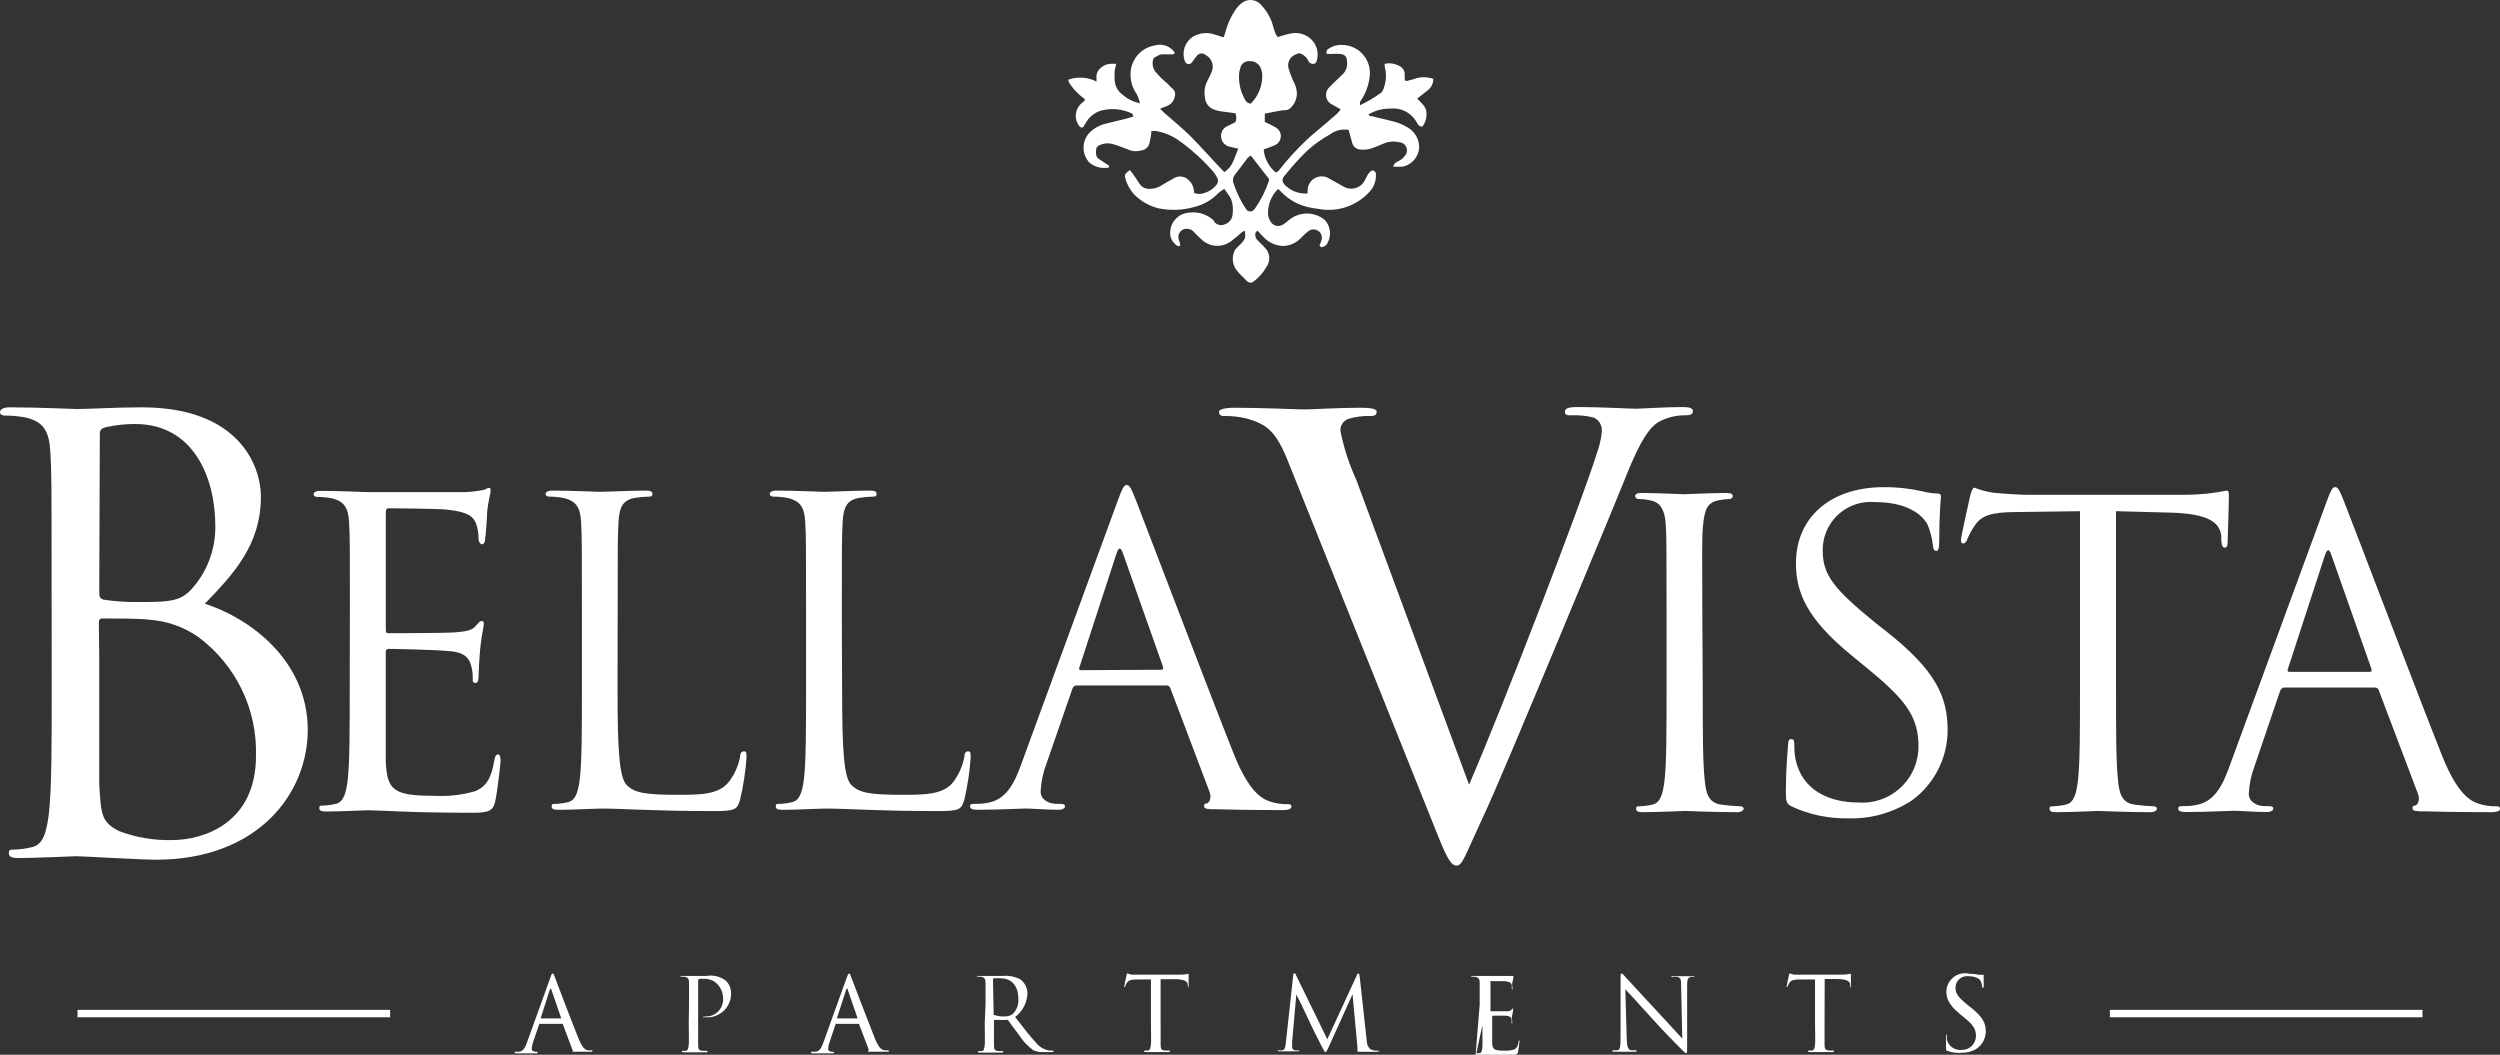
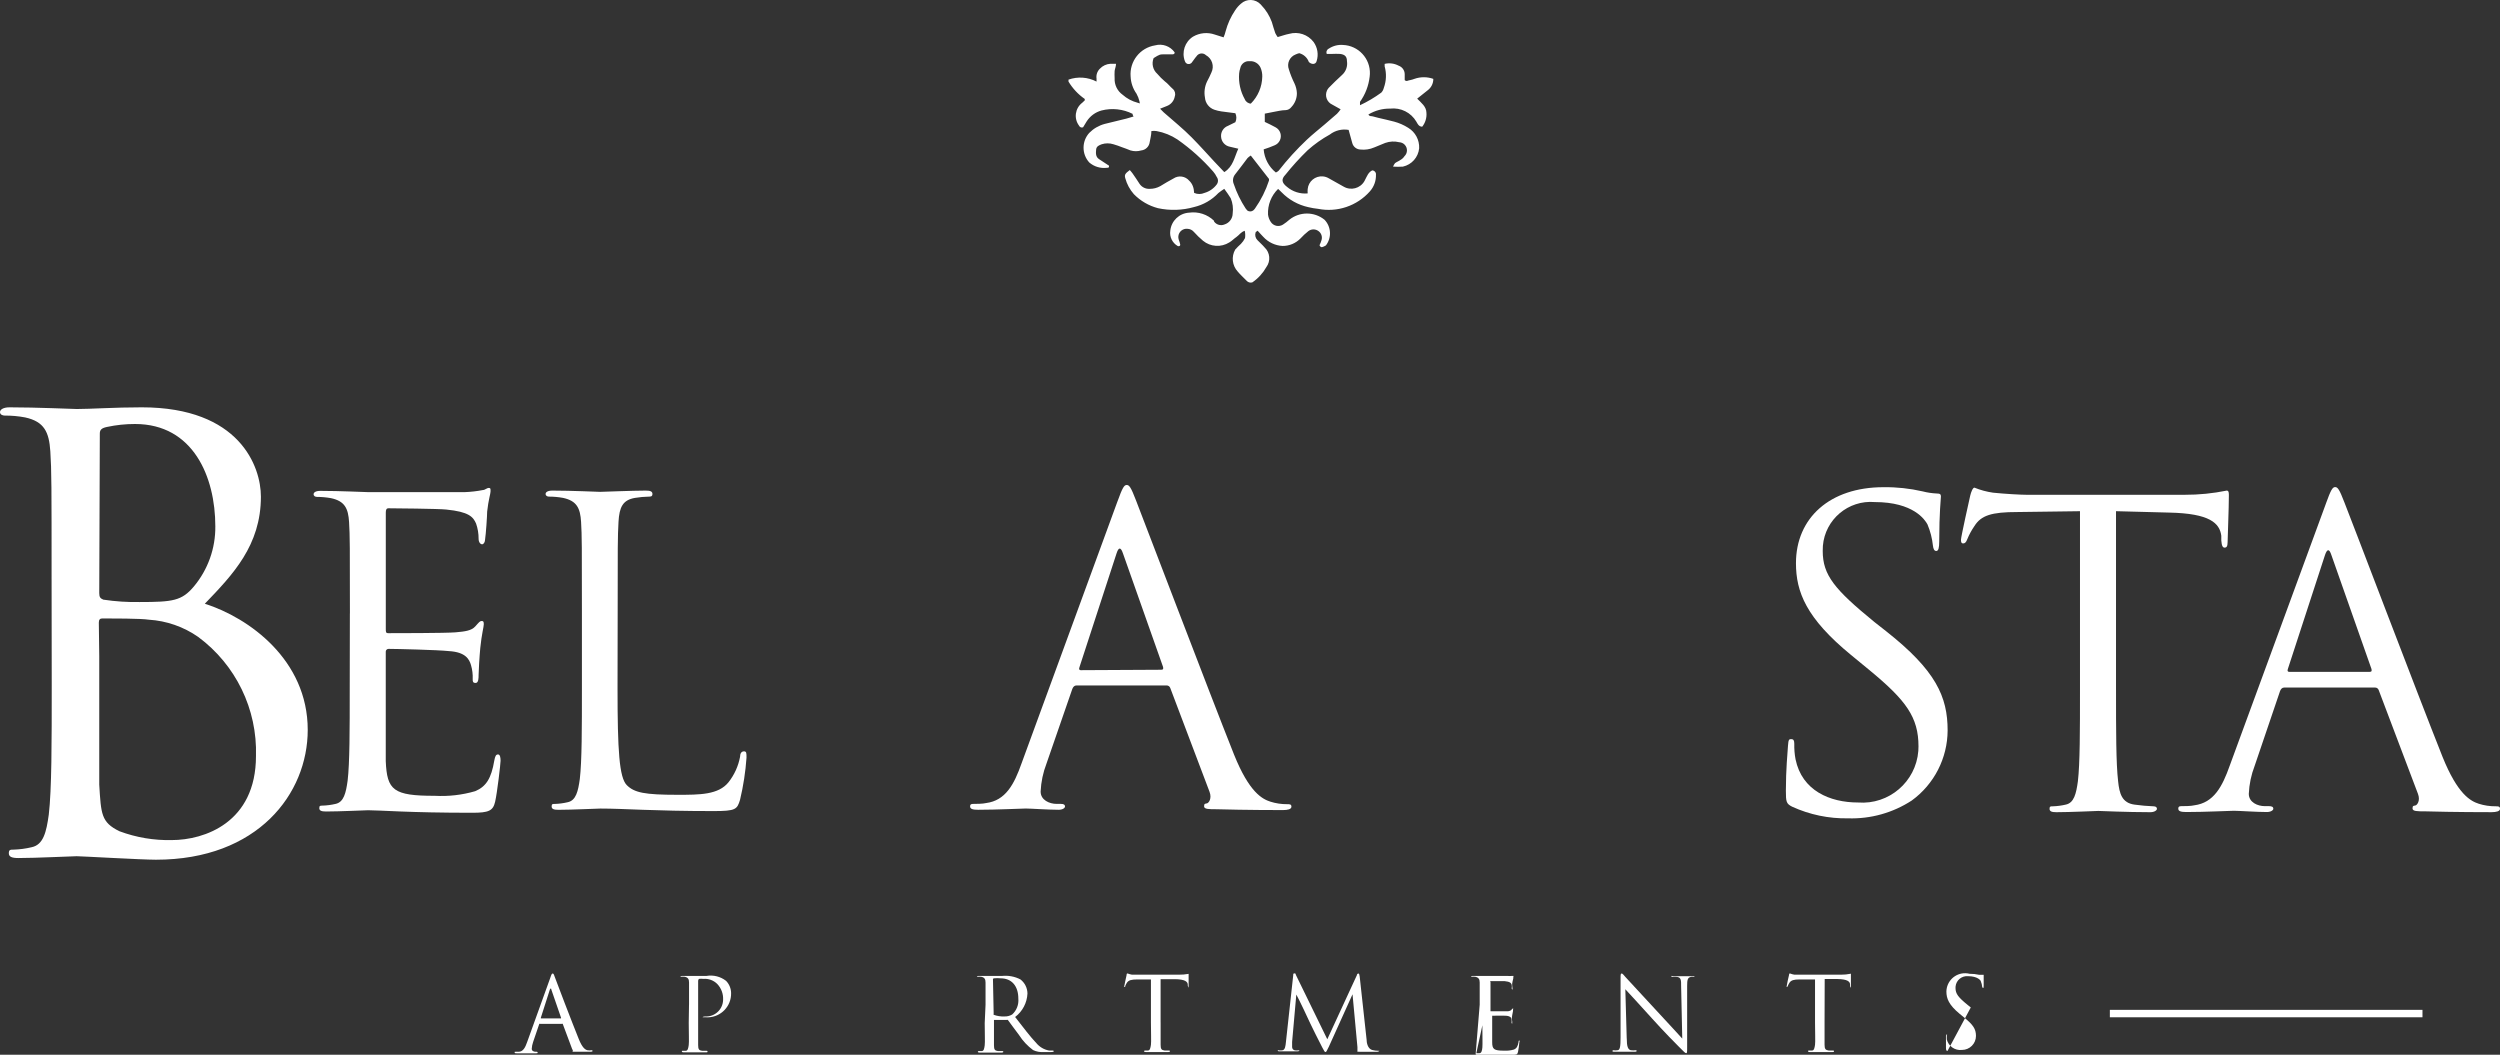
<svg xmlns="http://www.w3.org/2000/svg" id="Layer_1" viewBox="0 0 2000 843.77">
  <rect x="0" y="0" width="2000" height="843.77" fill="#333333" stroke="none" />
  <defs>
    <style>
      .cls-1 {
        fill: #fff;
      }
    </style>
  </defs>
  <path class="cls-1" d="M911.57,81.03c-.51-2.11-1.3-4.15-2.36-6.06-2.86-4.01-4.5-8.76-4.71-13.68-1.03-12.19,7.54-23.11,19.63-25.01,5.86-1.59,12.08.65,15.59,5.61,0,1.68-1.35,1.57-2.24,1.57h-5.83c-3.7,0-3.93,0-8.75,3.03-1.77,4.38-.61,9.41,2.92,12.56,1.85,2.18,3.87,4.21,6.06,6.06,2.36,1.68,4.15,4.15,6.39,6.06,1.69,1.48,2.31,3.83,1.57,5.94-.58,3.45-2.92,6.34-6.17,7.63l-5.61,2.24,2.92,2.92c7.63,6.73,15.59,13.12,22.43,20.08,6.84,6.95,11.89,12.67,17.83,19.07l8.19,8.64c7.07-4.37,8.07-11.89,11.22-18.73l-6.73-1.57c-3.98-.73-6.92-4.14-7.07-8.19-.24-3.74,1.99-7.2,5.5-8.52l5.94-2.92c1.06-2.28,1.06-4.9,0-7.18l-11.22-1.46c-1.91-.28-3.78-.73-5.61-1.35-4.23-1.46-7.18-5.3-7.51-9.76-.8-4.33-.21-8.81,1.68-12.79,1.23-2.36,2.47-4.71,3.48-7.18,2.5-5.06.57-11.19-4.37-13.91-1.97-1.88-5.09-1.81-6.98.16-.25.26-.46.54-.65.85-1.35,1.46-2.24,3.14-3.48,4.6-.89,1.49-2.82,1.97-4.31,1.07-.69-.42-1.2-1.08-1.41-1.86-2.76-7.26-.04-15.45,6.5-19.63,5.27-3.08,11.62-3.69,17.38-1.68l7.07,2.24c.71-1.63,1.27-3.32,1.68-5.05,1.58-5.87,4.11-11.44,7.51-16.49,1.29-2.02,2.88-3.84,4.71-5.38,4.55-4.2,11.65-3.91,15.85.65.14.15.28.31.41.48,3.7,3.86,6.56,8.44,8.41,13.46.9,3.03,1.79,6.06,2.8,8.97.55,1.1,1.19,2.14,1.91,3.14,3.25-.9,6.17-2.02,9.2-2.58,7.22-2.04,14.96.54,19.51,6.5,3.19,4.41,4.11,10.06,2.47,15.25-.27,1.52-1.73,2.54-3.25,2.27-.04,0-.07-.01-.11-.02-1.13-.15-2.17-.71-2.92-1.57-1.26-3.42-4.11-6.01-7.63-6.95-1,.24-1.98.57-2.92,1.01-4.8,1.83-7.21,7.2-5.38,12,1.19,3.85,2.69,7.6,4.49,11.22,1.14,2.43,1.79,5.06,1.91,7.74.04,4.18-1.58,8.21-4.49,11.22-1.05,1.37-2.65,2.23-4.37,2.36-3.36,0-6.73.9-9.98,1.46l-6.84,1.35v6.62c2.92,1.46,5.83,2.69,8.52,4.26,3.91,2.01,5.45,6.81,3.44,10.72-.88,1.7-2.33,3.03-4.11,3.74-2.86,1.24-5.78,2.32-8.75,3.25.57,7.25,4.1,13.94,9.76,18.51.83-.35,1.59-.85,2.24-1.46,6.85-8.77,14.35-17.02,22.43-24.67,4.6-4.37,9.53-8.19,14.36-12.34l9.87-8.52c1.07-1.11,2.05-2.31,2.92-3.59l-6.62-3.7c-4.3-1.91-6.24-6.95-4.33-11.25.38-.85.89-1.64,1.53-2.32,3.36-3.44,6.84-6.8,10.43-10.09,3.2-2.78,4.73-7.03,4.04-11.22,0-3.7-1.79-5.27-5.5-5.72-2.17-.11-4.34-.11-6.5,0h-4.15c-.7-1.64.05-3.54,1.68-4.26,3.31-2.19,7.26-3.22,11.22-2.92,12.38.45,22.05,10.85,21.6,23.23-.03.71-.08,1.41-.18,2.11-.82,7.28-3.48,14.23-7.74,20.19v2.69c6-2.8,11.71-6.18,17.05-10.09,1-1.07,1.69-2.39,2.02-3.81,2.01-5.51,2.25-11.51.67-17.16v-2.02c3.79-.91,7.78-.39,11.22,1.46,2.85,1.02,4.77,3.7,4.82,6.73v4.82c1.68,1.46,2.92,0,4.26,0,1.19-.23,2.35-.57,3.48-1.01,4.89-1.75,10.25-1.75,15.14,0,.05,3.63-1.67,7.06-4.6,9.2l-8.3,6.62c3.25,3.36,7.29,6.28,7.4,11.22.35,4.03-.85,8.05-3.36,11.22-2.8,0-3.81-2.47-4.71-4.04-4.3-7.33-12.53-11.42-20.97-10.43-6.12-.1-12.15,1.54-17.38,4.71.9,1.79,2.58,1.12,3.7,1.57l4.26,1.12c4.26,1.01,8.52,1.91,12.67,3.03,3.97,1.07,7.75,2.73,11.22,4.93,5.69,3.44,9.05,9.73,8.75,16.37-.7,7.2-5.95,13.12-13.01,14.69-2.61.17-5.24.17-7.85,0,.36-1.01.9-1.96,1.57-2.8,1.35-1.01,3.03-1.57,4.37-2.58,1.27-.7,2.35-1.7,3.14-2.92,2.61-2.47,2.71-6.59.24-9.2-1.15-1.21-2.72-1.93-4.39-2.02-3.71-.92-7.61-.72-11.22.56l-8.75,3.59c-3.52,1.54-7.39,2.12-11.22,1.68-3.03-.14-5.61-2.23-6.39-5.16-1.01-3.48-1.91-6.95-2.92-10.54-5.31-.92-10.76.42-15.03,3.7-6.36,3.51-12.3,7.73-17.72,12.56-6.35,6.16-12.31,12.71-17.83,19.63-3.48,3.59-2.92,6.39,1.23,9.65,4.6,3.92,10.58,5.82,16.6,5.27-.11-1.16-.11-2.32,0-3.48.58-6.17,6.05-10.7,12.21-10.12,1.63.15,3.2.66,4.61,1.48,3.93,2.36,8.07,4.37,12,6.73,5.79,3.35,13.2,1.38,16.55-4.41.22-.39.43-.79.61-1.2,1.46-2.69,2.47-5.83,5.61-7.4,1.67-.01,3.04,1.34,3.05,3.01,0,.12,0,.24-.02.36.17,4.9-1.56,9.68-4.82,13.35-10.35,11.72-26.16,17.06-41.5,14.02-2.64-.28-5.27-.72-7.85-1.35-8.11-1.79-15.52-5.93-21.31-11.89-.79-.9-1.68-1.57-2.8-2.69-5.51,5.37-8.45,12.84-8.07,20.52.26,2.13,1.03,4.17,2.24,5.94,2.1,3.21,6.39,4.16,9.65,2.13,1.82-1.17,3.54-2.49,5.16-3.93,8.22-6.62,19.93-6.62,28.15,0,5.38,5.63,5.85,14.34,1.12,20.52-1,.66-2.1,1.15-3.25,1.46-.79,0-2.02-1.01-1.79-1.79.64-1.3,1.16-2.65,1.57-4.04.75-2.64-.24-5.47-2.47-7.07-2.39-1.79-5.68-1.79-8.07,0-2.29,1.8-4.43,3.79-6.39,5.94-3.78,3.85-8.96,6-14.36,5.94-5.88-.32-11.4-2.94-15.36-7.29-1.46-1.35-2.58-2.92-3.93-4.26s-.9,0-1.35,0-.9.56-.9.9c-.64,2.15-.04,4.49,1.57,6.06,1.79,1.91,3.93,3.7,5.61,5.72,4.45,4.13,5.08,10.94,1.46,15.81-2.76,4.88-6.59,9.06-11.22,12.22-1.66.51-3.47-.02-4.6-1.35-2.36-2.47-4.93-4.71-7.07-7.29-4.43-4.81-5.25-11.92-2.02-17.61,1.45-1.62,2.98-3.15,4.6-4.6,1.32-1.35,2.42-2.9,3.25-4.6.29-1.94.21-3.92-.22-5.83-3.14,1.01-4.49,3.48-6.62,4.93s-3.59,3.14-5.72,4.37c-6.58,4.14-15.08,3.6-21.08-1.35-2.59-2.18-5.03-4.54-7.29-7.07-1.3-1.51-3.17-2.41-5.16-2.47-3.64-.37-6.88,2.28-7.25,5.92-.09.92,0,1.84.29,2.71.51,1.31.93,2.66,1.23,4.04,0,0,0,.9-.67,1.12-.42.22-.92.22-1.35,0-4.34-2.49-6.7-7.39-5.94-12.34.81-7.82,7.18-13.9,15.03-14.36,7.3-1.03,14.67,1.37,19.96,6.5v.56c1.9,2.67,5.4,3.65,8.41,2.36,3.83-1.21,6.45-4.73,6.5-8.75.57-4.14.03-8.36-1.57-12.22-1.46-2.47-3.25-4.82-5.16-7.51-1.63,1.04-3.2,2.16-4.71,3.36-5.26,5.57-12.05,9.47-19.51,11.22-9.39,2.65-19.29,2.96-28.82.9-7.33-1.92-13.99-5.8-19.29-11.22-3.22-3.64-5.56-7.98-6.84-12.67-.9-2.92,0-3.93,3.59-6.62.67.9,1.57,1.68,2.13,2.58,2.02,2.8,3.81,5.61,5.72,8.52,1.81,2.64,4.88,4.13,8.07,3.93,2.94.03,5.84-.71,8.41-2.13,3.48-2.13,7.07-4.26,10.65-6.17,4.03-2.68,9.44-1.91,12.56,1.79q3.7,3.48,3.93,9.76c2.64,1.18,5.66,1.18,8.3,0,3.9-1.12,7.32-3.48,9.76-6.73,1.35-1.79,1.35-4.26,0-6.06-.74-1.54-1.68-2.98-2.8-4.26-8.46-9.68-18.07-18.3-28.6-25.68-5.06-3.35-10.74-5.64-16.71-6.73-1.37-.22-2.78-.22-4.15,0,0,3.25-.9,6.06-1.35,8.86-.45,3.5-3.23,6.23-6.73,6.62-2.82.84-5.82.84-8.64,0-2.24-1.01-4.49-1.68-6.84-2.58-2.24-.9-4.52-1.69-6.84-2.36-3.03-.96-6.28-.96-9.31,0-2.02.79-4.26,1.57-4.49,4.26s-.56,5.83,2.47,7.74l7.85,5.16c0,1.35,0,1.68-1.68,1.68-5.1.64-10.24-.91-14.13-4.26-6.09-6.71-6.09-16.95,0-23.66,3.39-3.45,7.66-5.93,12.34-7.18l17.38-4.26,5.72-1.68c-.79-1.12-.79-1.91-.79-2.13-7.67-3.85-16.47-4.81-24.79-2.69-4.97,1.34-9.25,4.51-12,8.86-1.01,1.57-1.91,3.25-2.8,4.6-1.25.53-2.7-.05-3.24-1.31,0-.01-.01-.03-.02-.04-4.3-5.77-3.15-13.92,2.58-18.28l2.02-1.91v-1.12c-5.27-3.66-9.7-8.4-13.01-13.91-.04-.52-.04-1.05,0-1.57,7.37-2.62,15.5-2.05,22.43,1.57.07-.78.07-1.57,0-2.36-.44-2.93.56-5.9,2.69-7.96,2.21-2.33,5.21-3.73,8.41-3.93h4.49c0,2.13-.9,3.93-1.12,5.72-.11,1.94-.11,3.89,0,5.83-.28,5.21,2.14,10.21,6.39,13.23,3.44,3.05,7.55,5.25,12,6.39l1.79.56-.34-1.79ZM1000.62,124.43c-.93.57-1.8,1.25-2.58,2.02-3.48,4.49-6.62,8.97-10.09,13.23-1.67,2.19-2.02,5.11-.9,7.63,2.31,6.84,5.48,13.36,9.42,19.4l1.35,1.68c1.41,1.01,3.3,1.01,4.71,0,.54-.47,1.03-.99,1.46-1.57,4.83-6.88,8.61-14.44,11.22-22.43v-1.23l-14.58-18.73ZM1000.62,82.93c5.75-5.75,9.05-13.51,9.2-21.65.06-2.42-.4-4.83-1.35-7.07-1.51-3.43-5.01-5.54-8.75-5.27-3.58-.35-6.84,2.08-7.51,5.61-.47,1.38-.77,2.81-.9,4.26-.57,7.13.99,14.28,4.49,20.52.81,2.1,2.8,3.51,5.05,3.59h-.22Z" />
  <path class="cls-1" d="M440.31,781.97c.9-2.69,1.23-3.14,1.79-3.14s.79,0,1.79,2.92,14.02,36.9,19.07,49.35c2.92,7.29,5.27,8.64,6.95,9.08,1.11.2,2.25.2,3.36,0,0,0,.79,0,.79.56s-.79.67-1.68.67h-15.25.56c.56,0,1.01-.9,0-2.24l-7.51-20.08c-.24-.14-.54-.14-.79,0h-17.16c-.25-.12-.54-.12-.79,0l-4.93,14.47c-.63,1.77-1.01,3.62-1.12,5.5,0,1.68,1.68,2.36,3.14,2.36h.79s.79,0,.79.56,0,.67-1.23.67h-15.59c-1.12,0-1.57,0-1.57-.67s0-.56.79-.56h2.36c3.7,0,5.38-3.59,6.84-7.74l18.62-51.7ZM448.83,814.72v-.56l-7.74-22.43c0-1.23-.79-1.23-1.23,0l-7.18,22.43v.56h16.15Z" />
  <path class="cls-1" d="M551.23,803.73v-17.72c0-2.69-.79-4.04-3.48-4.6-.93-.11-1.87-.11-2.8,0h-.67s0-.67,1.35-.67h19.51c5.55-.95,11.25.47,15.7,3.93,2.56,2.61,4,6.11,4.04,9.76.27,10.46-8,19.16-18.47,19.43-.54.01-1.07,0-1.61-.03h-2.69s0-.67,2.24-.67c7.49.31,13.81-5.51,14.12-13,0-.12,0-.23.01-.35.24-4.64-1.42-9.18-4.6-12.56-2.93-2.99-7.04-4.51-11.22-4.15-1.15-.15-2.32-.15-3.48,0,0,0-.67.79-.67,1.57v51.37c0,3.36.67,4.26,3.14,4.6h3.7s.67,0,.67.56,0,.67-1.35.67h-17.83c-.9,0-1.35-.22-1.35-.67,0-.67,0-.56.67-.56h2.47c1.57,0,2.02-2.13,2.36-4.6s0-9.87,0-17.72l.22-14.58Z" />
-   <path class="cls-1" d="M677.4,781.97c1.01-2.69,1.35-3.14,1.79-3.14s.79,0,1.79,2.92,14.13,36.9,19.07,49.35c2.92,7.29,5.38,8.64,7.07,9.08,1.08.19,2.18.19,3.25,0,0,0,.79,0,.79.56s-.67.67-1.57.67h-15.36s1.01-.9.56-2.24l-7.63-20.08h-17.72c-.28-.14-.61-.14-.9,0l-4.82,14.47c-.71,1.75-1.13,3.61-1.23,5.5,0,1.68,1.79,2.36,3.14,2.36h.79s.9,0,.9.56-.56.67-1.23.67h-15.7c-1.01,0-1.57,0-1.57-.67s0-.56.79-.56h2.36c3.81,0,5.38-3.59,6.84-7.74l18.62-51.7ZM685.92,814.72v-.56l-7.74-22.43c0-1.23-.9-1.23-1.23,0l-7.29,22.43v.56h16.26Z" />
  <path class="cls-1" d="M788.43,803.73v-17.72c0-2.69-.79-4.04-3.48-4.6-.93-.12-1.87-.12-2.8,0h-.67s0-.67,1.35-.67h18.84c5.07-.52,10.17.45,14.69,2.8,3.48,2.69,5.54,6.82,5.61,11.22-.32,7.44-3.94,14.34-9.87,18.84,6.73,8.64,12.22,15.93,17.05,20.97,2.55,3.05,6.08,5.11,9.98,5.83h3.14c.36-.01.68.22.79.56,0,0,0,.67-2.02.67h-5.83c-3,.26-6.02-.28-8.75-1.57-4.43-3.29-8.24-7.35-11.22-12-3.48-4.49-7.29-9.98-8.97-12.11-.32-.14-.69-.14-1.01,0h-10.09v20.3c0,3.36.67,4.26,3.14,4.6h3.7c.33,0,.62.23.67.56,0,0,0,.67-1.35.67h-17.72c-.9,0-1.35-.22-1.35-.67.06-.33.34-.57.67-.56h2.47c1.68,0,2.02-2.13,2.36-4.6s0-9.87,0-17.72l.67-14.8ZM794.93,810.8c-.14.32-.14.69,0,1.01,2.76,1.03,5.7,1.49,8.64,1.35,2.16.08,4.31-.46,6.17-1.57,3.54-3.22,5.37-7.91,4.93-12.67,0-10.21-5.38-16.26-14.13-16.26-1.83-.19-3.67-.19-5.5,0-.45.11-.74.55-.67,1.01l.56,27.14Z" />
  <path class="cls-1" d="M928.5,818.09v17.72c0,3.36.67,4.26,3.14,4.6h3.7c.33,0,.62.23.67.56,0,0,0,.67-1.35.67h-18.06c-.9,0-1.35-.22-1.35-.67.06-.33.34-.57.67-.56h2.47c1.57,0,2.02-2.13,2.36-4.6s0-9.87,0-17.72v-34.54h-10.77c-5.05,0-7.07.67-8.41,2.58-.53.81-.99,1.68-1.35,2.58,0,.67,0,.79-.79.79s0,0,0-.67,1.68-7.85,1.79-8.52,0-1.57.79-1.57c1.16.45,2.36.79,3.59,1.01h37.23c2.71.04,5.41-.19,8.07-.67v11.1l-.67-1.46v-.9c0-2.47-2.24-4.37-10.09-4.49h-11.66v34.77Z" />
  <path class="cls-1" d="M1093.25,831.32c0,2.92.9,7.51,4.37,8.64,1.72.47,3.49.7,5.27.67h.67s-.67.79-1.68.79h-13.68c-3.03,0-2.24,0-2.24-.79s0,0,0,0v-2.92l-3.93-42.28h0l-18.95,41.94c-1.79,3.59-2.02,4.26-2.69,4.26s-1.01-.79-2.58-3.7-9.2-18.17-9.53-19.07-9.87-21.08-11.22-23.22h0l-3.36,37.91v4.15c.02,1.25.91,2.32,2.13,2.58,1.01.12,2.02.12,3.03,0h.67s0,.79-1.46.79h-14.47c-.79,0-1.35,0-1.35-.79s0,0,.79,0c.82.09,1.65.09,2.47,0,2.69,0,2.92-3.7,3.25-6.73l5.83-53.38c0-.9,0-1.46.9-1.46s.9,0,1.23,1.23l25.12,51.48,23.66-51.25c0-.79.67-1.35,1.23-1.35s.79.67,1.01,2.24l5.5,50.24Z" />
  <path class="cls-1" d="M1183.76,803.73v-17.72c0-2.69-.9-4.04-3.59-4.6-.93-.12-1.87-.12-2.8,0h-.56s0-.67,1.23-.67h28.04c1.16.12,2.32.12,3.48,0h1.12c.34,0,0,0,0,.79s0,1.57-.67,3.81,0,4.49,0,5.38v.9s-.67,0-.67-1.01c.18-.96.18-1.95,0-2.92-.56-1.35-1.35-2.36-5.72-2.8h-11.22c-.9,0,0,0,0,.79v23.33h13.01c1.37.11,2.73-.29,3.81-1.12,0-.67.9-1.12,1.23-1.12s0,0,0,.67,0,1.91-.67,4.6,0,4.71,0,5.27v1.57s-.56,0-.56-.79c.15-.89.15-1.8,0-2.69,0-1.12-1.12-2.58-4.26-2.8s-10.32,0-11.22,0h0v21.2c0,5.61,1.46,6.73,9.53,6.73,2.65.15,5.3-.16,7.85-.9,2.13-.9,3.14-2.58,3.7-5.94,0-.9,0-1.23.67-1.23s0,.67,0,1.23c-.22,2.67-.6,5.33-1.12,7.96-.56,2.13-1.23,2.13-4.37,2.13h-28.26c-.9,0-1.23,0-1.23-.67M1181.07,842.54h2.47c1.68,0,2.13-2.13,2.36-4.6s0-9.87,0-17.72l-4.82,22.32Z" />
  <path class="cls-1" d="M1301.41,830.76c0,6.62,1.01,8.75,3.14,9.42,1.38.18,2.77.18,4.15,0,.33,0,.62.23.67.56,0,0,0,.67-1.46.67h-16.6c-.79,0-1.35,0-1.35-.67.06-.33.34-.57.67-.56,1.11.19,2.25.19,3.36,0,2.02,0,2.47-2.92,2.47-10.43v-46.88c0-3.14,0-4.04.9-4.04s2.02,1.79,2.8,2.58,13.46,14.58,26.02,28.15c8.19,8.64,17.05,18.62,19.63,21.31l-.9-41.61c0-5.27,0-7.07-3.14-7.74-1.34-.13-2.69-.13-4.04,0,0,0-.67,0-.67-.56s.67,0,1.68,0h16.93s0,.56-.9.56c-.67-.12-1.35-.12-2.02,0-2.69.56-3.03,2.36-3.03,7.29v47.89c0,5.38,0,5.83-.79,5.83s-1.57-.9-5.94-5.27c-.9-.79-12.67-12.79-21.31-22.43s-18.73-20.52-21.42-23.44l1.12,39.37Z" />
  <path class="cls-1" d="M1459.65,818.09v17.72c0,3.36.79,4.26,3.25,4.6h3.59c.56,0,.67,0,.67.56s0,.67-1.23.67h-18.17c-.9,0-1.23,0-1.23-.67s0-.56.67-.56h2.47c1.57,0,2.02-2.13,2.36-4.6s0-9.87,0-17.72v-34.54h-12.11c-5.05,0-6.95.67-8.3,2.58-.53.81-.99,1.68-1.35,2.58,0,.67-.56.79-.9.79s0,0,0-.67,1.57-7.85,1.79-8.52,0-1.57.79-1.57c1.16.47,2.36.8,3.59,1.01h37.12c2.71.02,5.42-.25,8.07-.79v11.1s-.56,0-.67-1.46v-.9c0-2.47-2.13-4.37-10.09-4.49h-10.21l-.11,34.88Z" />
-   <path class="cls-1" d="M1558.01,840.74c-1.12,0-1.23-.9-1.23-3.03v-8.75q0-1.35.67-1.35c.67,0,0,0,0,1.01-.09,1.01-.09,2.02,0,3.03,1.41,5.39,6.57,8.93,12.11,8.3,6.19,0,11.22-5.02,11.22-11.22,0-5.61-2.36-8.97-9.42-14.69l-3.7-3.03c-8.64-7.18-10.54-12.22-10.54-17.83.18-8.24,6.99-14.77,15.23-14.6,1.14.02,2.28.18,3.39.46,2.53-.02,5.05.24,7.51.79h3.7v8.64c0,1.35,0,1.91-.56,1.91s0,0-.67-1.01c-.11-1.43-.45-2.83-1.01-4.15,0-.9-2.69-4.26-10.21-4.26-5.05-.5-9.56,3.2-10.05,8.25-.04.39-.05.78-.04,1.17,0,4.71,2.24,7.51,9.98,13.79l2.24,1.79c9.65,7.63,12,12.67,12,19.18-.04,5.37-2.62,10.41-6.95,13.57-3.67,2.38-7.97,3.59-12.34,3.48-3.84.43-7.72-.07-11.33-1.46Z" />
+   <path class="cls-1" d="M1558.01,840.74c-1.12,0-1.23-.9-1.23-3.03v-8.75q0-1.35.67-1.35c.67,0,0,0,0,1.01-.09,1.01-.09,2.02,0,3.03,1.41,5.39,6.57,8.93,12.11,8.3,6.19,0,11.22-5.02,11.22-11.22,0-5.61-2.36-8.97-9.42-14.69l-3.7-3.03c-8.64-7.18-10.54-12.22-10.54-17.83.18-8.24,6.99-14.77,15.23-14.6,1.14.02,2.28.18,3.39.46,2.53-.02,5.05.24,7.51.79h3.7v8.64c0,1.35,0,1.91-.56,1.91s0,0-.67-1.01c-.11-1.43-.45-2.83-1.01-4.15,0-.9-2.69-4.26-10.21-4.26-5.05-.5-9.56,3.2-10.05,8.25-.04.39-.05.78-.04,1.17,0,4.71,2.24,7.51,9.98,13.79l2.24,1.79Z" />
  <path class="cls-1" d="M279.93,490.72c0-52.71,0-62.13-.67-73.01s-3.36-16.82-14.47-19.18c-3.7-.66-7.45-1-11.22-1.01-1.35,0-2.69-.67-2.69-2.13s1.68-2.69,5.38-2.69c15.25,0,36.45,1.01,38.24,1.01h77.27c4.9-.18,9.77-.74,14.58-1.68,1.68,0,3.03-1.68,4.71-1.68s1.35,1.35,1.35,3.03-1.68,6.5-2.69,15.93c0,3.36-1.01,18.28-1.68,22.43,0,1.68-1.01,3.7-2.36,3.7s-2.8-1.68-2.8-4.37c.03-4.16-.66-8.29-2.02-12.22-2.36-5.38-5.72-9.42-23.89-11.22-5.83-.67-42.62-1.01-46.32-1.01-1.35,0-2.02,1.01-2.02,3.36v93.2c0,2.36,0,3.36,2.02,3.36,4.37,0,45.98,0,53.72-.67,7.74-.67,12.79-1.35,15.81-4.71s3.7-4.37,5.16-4.37,1.68.67,1.68,2.69-1.68,7.74-2.8,18.84c-.67,6.84-1.35,19.29-1.35,21.65s0,6.39-2.36,6.39-2.36-1.35-2.36-3.03c.17-3.79-.28-7.58-1.35-11.22-1.35-4.71-4.37-10.43-17.5-11.22-9.2-1.01-42.62-1.79-48.34-1.79-1.24-.07-2.3.88-2.36,2.12,0,.12,0,.23,0,.35v87.37c1.01,23.33,6.06,27.7,39.14,27.7,10.94.61,21.9-.64,32.41-3.7,8.86-3.7,12.9-10.43,15.25-24.34.67-3.7,1.35-5.05,3.03-5.05s2.02,2.69,2.02,5.05-2.69,25.68-4.37,32.86c-1.68,7.18-5.05,8.75-18.28,8.75-50.92,0-73.57-2.02-83.33-2.02-1.79,0-22.99,1.01-33.65,1.01-3.7,0-5.38-.67-5.38-2.69s.67-2.02,2.69-2.02c3.44-.12,6.86-.57,10.21-1.35,6.73-1.35,8.41-8.86,9.76-18.62,1.68-14.24,1.68-40.82,1.68-73.24l.11-60.56Z" />
  <path class="cls-1" d="M494.03,550.83c0,49.57,1.35,71.22,7.4,77.27s14.24,7.74,40.6,7.74c17.83,0,32.75,0,40.82-10.09,4.66-5.93,7.81-12.89,9.2-20.3,0-2.69,1.12-4.37,3.14-4.37s2.02,1.35,2.02,5.05c-.79,11.34-2.52,22.59-5.16,33.65-2.36,7.74-3.36,9.08-21.2,9.08-48.67,0-70.99-2.02-90.51-2.02-3.03,0-22.43,1.01-33.65,1.01-3.7,0-5.38-.67-5.38-2.69s.67-2.02,2.69-2.02c3.4-.12,6.78-.57,10.09-1.35,6.73-1.35,8.41-8.86,9.76-18.62,1.68-14.24,1.68-40.82,1.68-73.24v-59.44c0-52.71,0-62.13-.67-73.01-.67-10.88-3.36-16.82-14.47-19.18-3.7-.67-7.45-1.01-11.22-1.01-1.35,0-2.69-.67-2.69-2.13s1.68-2.69,5.5-2.69c15.14,0,36.45,1.01,38.13,1.01s26.36-1.01,36.45-1.01c3.7,0,5.38.67,5.38,2.69s-1.35,2.13-2.69,2.13c-3.76.07-7.51.4-11.22,1.01-9.87,1.68-12.56,7.4-13.23,19.18-.67,11.78-.67,20.3-.67,73.01l-.11,60.34Z" />
-   <path class="cls-1" d="M673.69,550.83c0,49.57,1.35,71.22,7.51,77.27s14.13,7.74,40.49,7.74c17.83,0,32.75,0,40.82-10.09,4.52-5.98,7.6-12.93,8.97-20.3,0-2.69,1.01-4.37,3.03-4.37s2.02,1.35,2.02,5.05c-.8,11.33-2.49,22.58-5.05,33.65-2.47,7.74-3.48,9.08-21.31,9.08-48.67,0-70.99-2.02-90.51-2.02-3.03,0-22.99,1.01-33.65,1.01-3.7,0-5.38-.67-5.38-2.69s.67-2.02,2.69-2.02c3.4-.12,6.78-.57,10.09-1.35,6.73-1.35,8.41-8.86,9.76-18.62,1.68-14.24,1.68-40.82,1.68-73.24v-59.44c0-52.71,0-62.13-.67-73.01s-3.36-16.82-14.47-19.18c-3.7-.67-7.45-1.01-11.22-1.01-1.35,0-2.69-.67-2.69-2.13s1.68-2.69,5.5-2.69c15.14,0,36.45,1.01,38.13,1.01s26.36-1.01,36.45-1.01c3.7,0,5.38.67,5.38,2.69s-1.35,2.13-2.69,2.13c-3.76.07-7.51.4-11.22,1.01-9.87,1.68-12.56,7.4-13.23,19.18-.67,11.78-.67,20.3-.67,73.01l.22,60.34Z" />
  <path class="cls-1" d="M893.96,401.22c4.04-11.22,5.38-13.23,7.4-13.23s3.36,1.68,7.4,12.22c5.05,12.79,58.09,152.3,78.51,203.56,12.11,30.06,22.43,35.44,29.05,37.57,4.35,1.38,8.89,2.06,13.46,2.02,2.02,0,3.36,0,3.36,2.02s-3.03,2.69-6.73,2.69-29.72,0-53.05-.67c-6.39,0-10.09,0-10.09-2.36s1.01-2.02,2.36-2.36,4.04-3.81,2.02-9.2l-31.4-82.99c-.41-1.32-1.65-2.19-3.03-2.13h-72c-1.68,0-2.69,1.12-3.36,2.8l-20.64,59.66c-2.77,7.17-4.37,14.75-4.71,22.43,0,6.84,7.07,9.87,12.79,9.87h3.36c2.36,0,3.36.67,3.36,2.02s-2.02,2.69-5.05,2.69c-8.07,0-22.43-1.01-26.36-1.01s-22.43,1.01-38.13,1.01c-4.37,0-6.39-.67-6.39-2.69s1.35-2.02,3.03-2.02,7.07,0,9.76-.67c15.59-2.02,22.43-14.92,28.37-31.74l76.71-209.5ZM929.06,535.8c1.68,0,1.68-1.01,1.35-2.36l-32.08-90.84c-1.72-5.01-3.4-5.01-5.05,0l-29.72,91.18c-.67,1.68,0,2.36,1.01,2.36l64.49-.34Z" />
  <path class="cls-1" d="M41.27,463.91c0-74.24,0-87.59-1.01-102.84s-4.71-23.78-20.19-27.14c-5.36-1.01-10.81-1.5-16.26-1.46-1.91,0-3.81-.9-3.81-2.8s2.47-3.81,7.63-3.81c21.53,0,51.48,1.35,53.83,1.35,11.22,0,30.06-1.35,51.93-1.35,78.51,0,95.33,47.55,95.33,71.44,0,39.03-22.43,62.36-44.86,85.68,35.22,11.22,82.32,44.86,82.32,100.94,0,51.03-39.93,103.85-121.46,103.85-11.22,0-59.55-2.8-63.37-2.8s-32.3,1.46-46.66,1.46c-5.27,0-7.63-1.01-7.63-3.81s1.01-2.92,3.81-2.92c4.84-.15,9.65-.78,14.36-1.91,9.53-1.91,11.89-12.34,13.79-26.13,2.36-20.08,2.36-57.65,2.36-103.4l-.11-84.34ZM79.4,474.45c0,3.36.9,4.26,3.25,5.27,9.65,1.46,19.4,2.09,29.16,1.91,26.58,0,33.65-1.01,43.29-12.45,11.26-13.48,17.35-30.54,17.16-48.11,0-39.48-17.61-81.87-64.26-81.87-7.54-.01-15.06.78-22.43,2.36-4.37.9-5.72,2.36-5.72,5.27l-.45,127.63ZM79.4,524.92v102.84c1.46,23.44,1.46,30.06,16.15,37.23,13.4,5.01,27.64,7.41,41.94,7.07,25.79,0,67.29-13.79,67.29-67.29,1.13-37.39-16.14-72.96-46.21-95.22-11.65-8.13-25.3-12.9-39.48-13.79-6.28-1.01-30.06-1.01-37.23-1.01-1.91,0-2.8,1.01-2.8,3.36l.34,26.8Z" />
-   <path class="cls-1" d="M1175.24,627.77c27.7-63.81,91.52-230.02,101.95-264.34,2.23-5.8,3.66-11.87,4.26-18.06.49-4.66-1.97-9.13-6.17-11.22-5.89-1.55-11.98-2.19-18.06-1.91-2.92,0-5.27,0-5.27-2.8s2.8-3.81,10.43-3.81c19.07,0,41.05,1.35,46.77,1.35,2.8,0,23.33-1.35,37.12-1.35,5.27,0,8.07.9,8.07,3.25s-1.91,3.36-5.72,3.36c-7.86-.16-15.61,1.81-22.43,5.72-6.17,4.26-13.35,12.45-26.13,44.86-5.27,13.35-29.05,70.54-53.38,129.09-29.05,69.53-50.47,121.01-61.46,144.34-13.35,28.6-15.25,36.22-19.96,36.22s-8.07-6.62-17.16-29.5l-116.75-291.59c-10.43-26.69-17.61-31.85-34.32-36.67-5.92-1.38-11.98-2.02-18.06-1.91-2.8,0-3.81-1.46-3.81-3.36s4.82-3.25,12.34-3.25c22.43,0,50.02,1.35,56.08,1.35s26.24-1.35,44.86-1.35c8.64,0,12.9.9,12.9,3.25s-1.46,3.36-4.71,3.36c-6.14-.22-12.28.58-18.17,2.36-3.88,1.53-6.36,5.36-6.17,9.53,2.76,13.65,7.09,26.93,12.9,39.59l90.06,243.48Z" />
-   <path class="cls-1" d="M1362.19,551.84c0,32.41,0,58.99,1.68,73.24,1.01,9.76,3.03,17.27,13.12,18.62,5.06.71,10.15,1.15,15.25,1.35,2.02,0,2.69,1.01,2.69,2.02s-1.68,2.69-5.38,2.69c-18.62,0-39.93-1.01-41.61-1.01s-22.43,1.01-33.65,1.01c-3.7,0-5.38-.67-5.38-2.69s.67-2.02,2.69-2.02c3.44-.12,6.85-.57,10.21-1.35,6.73-1.35,8.41-8.86,9.76-18.62,1.68-14.24,1.68-40.82,1.68-73.24v-59.44c0-52.71,0-62.13-.67-73.01s-4.04-17.16-11.22-18.84c-3.45-.86-6.99-1.31-10.54-1.35-1.33.13-2.52-.81-2.69-2.13,0-2.02,1.68-2.69,5.38-2.69,11.22,0,32.41,1.01,33.65,1.01s22.43-1.01,33.65-1.01c3.7,0,5.38.67,5.38,2.69-.17,1.32-1.37,2.26-2.69,2.13-2.86.1-5.72.43-8.52,1.01-9.08,1.68-11.22,7.4-12.45,19.18s-.67,20.3-.67,73.01l.34,59.44Z" />
  <path class="cls-1" d="M1433.75,645.37c-4.71-2.36-5.05-3.81-5.05-12.9,0-16.82,1.35-30.39,1.68-35.78s1.01-5.38,2.69-5.38,2.36,1.01,2.36,3.7c-.1,4.17.23,8.35,1.01,12.45,5.16,25.01,27.37,34.54,50.02,34.54,24.7,1.92,46.28-16.55,48.2-41.25.09-1.2.14-2.41.13-3.61,0-23.33-9.87-36.79-38.92-60.79l-15.14-12.45c-35.78-29.38-43.96-50.36-43.96-73.35,0-36.11,27.03-60.79,69.98-60.79,10.56-.14,21.11.99,31.4,3.36,3.67.95,7.43,1.51,11.22,1.68,2.69,0,3.36.67,3.36,2.36s-1.35,12.9-1.35,35.89c0,5.38-.67,7.74-2.36,7.74s-2.36-1.68-2.69-4.37c-.62-5.83-2.09-11.53-4.37-16.93-2.02-3.7-11.22-17.83-42.17-17.83-21.11-1.8-39.68,13.85-41.48,34.95-.12,1.39-.16,2.79-.13,4.19,0,19.29,9.42,30.73,41.27,56.75l9.42,7.4c39.81,31.4,49.23,52.37,49.23,79.4-.1,22.2-10.76,43.02-28.71,56.08-15.11,9.85-32.89,14.82-50.92,14.24-15.42.29-30.72-2.9-44.75-9.31Z" />
  <path class="cls-1" d="M1692.82,551.84c0,32.41,0,58.99,1.68,73.24,1.01,9.76,3.03,17.27,13.12,18.62,5.06.71,10.15,1.15,15.25,1.35,2.02,0,2.69,1.01,2.69,2.02s-1.68,2.69-5.38,2.69c-18.62,0-39.81-1.01-41.5-1.01s-22.43,1.01-33.65,1.01c-3.7,0-5.38-.67-5.38-2.69s.67-2.02,2.69-2.02c3.44-.12,6.86-.57,10.21-1.35,6.73-1.35,8.41-8.86,9.76-18.62,1.68-14.24,1.68-40.82,1.68-73.24v-142.88l-50.02.67c-20.86,0-29.05,2.69-34.43,11.22-2.28,3.3-4.2,6.83-5.72,10.54-1.01,2.69-2.02,3.36-3.36,3.36s-1.68-1.01-1.68-3.03,6.73-32.41,7.4-35.22,2.02-6.39,3.36-6.39c4.79,1.96,9.8,3.31,14.92,4.04,9.76,1.01,22.43,1.68,26.69,1.68h126.62c11.3.03,22.58-1.09,33.65-3.36,1.68,0,1.68,2.02,1.68,4.04,0,10.21-1.01,33.65-1.01,37.23s-1.01,4.37-2.36,4.37-2.36-1.01-2.69-5.72v-3.81c-1.35-10.09-9.2-17.83-41.61-18.51l-42.62-1.12v142.88Z" />
  <path class="cls-1" d="M1860.71,402.9c4.04-11.22,5.38-13.23,7.4-13.23s3.36,1.68,7.4,12.22c5.16,12.79,58.09,152.3,78.51,203.56,12.11,30.06,22.43,35.44,29.05,37.57,4.35,1.38,8.89,2.06,13.46,2.02,2.02,0,3.48,0,3.48,2.02s-3.14,2.69-6.84,2.69-29.72,0-52.94-.67c-6.5,0-10.21,0-10.21-2.36s1.01-2.02,2.36-2.36,4.04-3.81,2.02-9.2l-31.4-82.99c-.41-1.32-1.65-2.19-3.03-2.13h-72.56c-1.68,0-2.69,1.12-3.36,2.8l-20.3,59.78c-2.77,7.17-4.37,14.75-4.71,22.43,0,6.84,7.07,9.87,12.79,9.87h3.36c2.36,0,3.48.67,3.48,2.02s-2.13,2.69-5.16,2.69c-8.07,0-22.43-1.01-26.36-1.01s-22.43,1.01-38.13,1.01c-4.37,0-6.39-.67-6.39-2.69s1.35-2.02,3.03-2.02,7.07,0,9.76-.67c15.59-2.02,22.43-14.92,28.37-31.74l76.94-209.61ZM1895.81,537.48c1.68,0,1.68-1.01,1.35-2.36l-32.08-91.18c-1.64-5.01-3.33-5.01-5.05,0l-29.72,91.18c-.67,1.68,0,2.36,1.01,2.36h64.49Z" />
-   <rect class="cls-1" x="62.02" y="807.88" width="250.1" height="5.94" />
  <rect class="cls-1" x="1687.88" y="807.88" width="250.1" height="5.94" />
</svg>